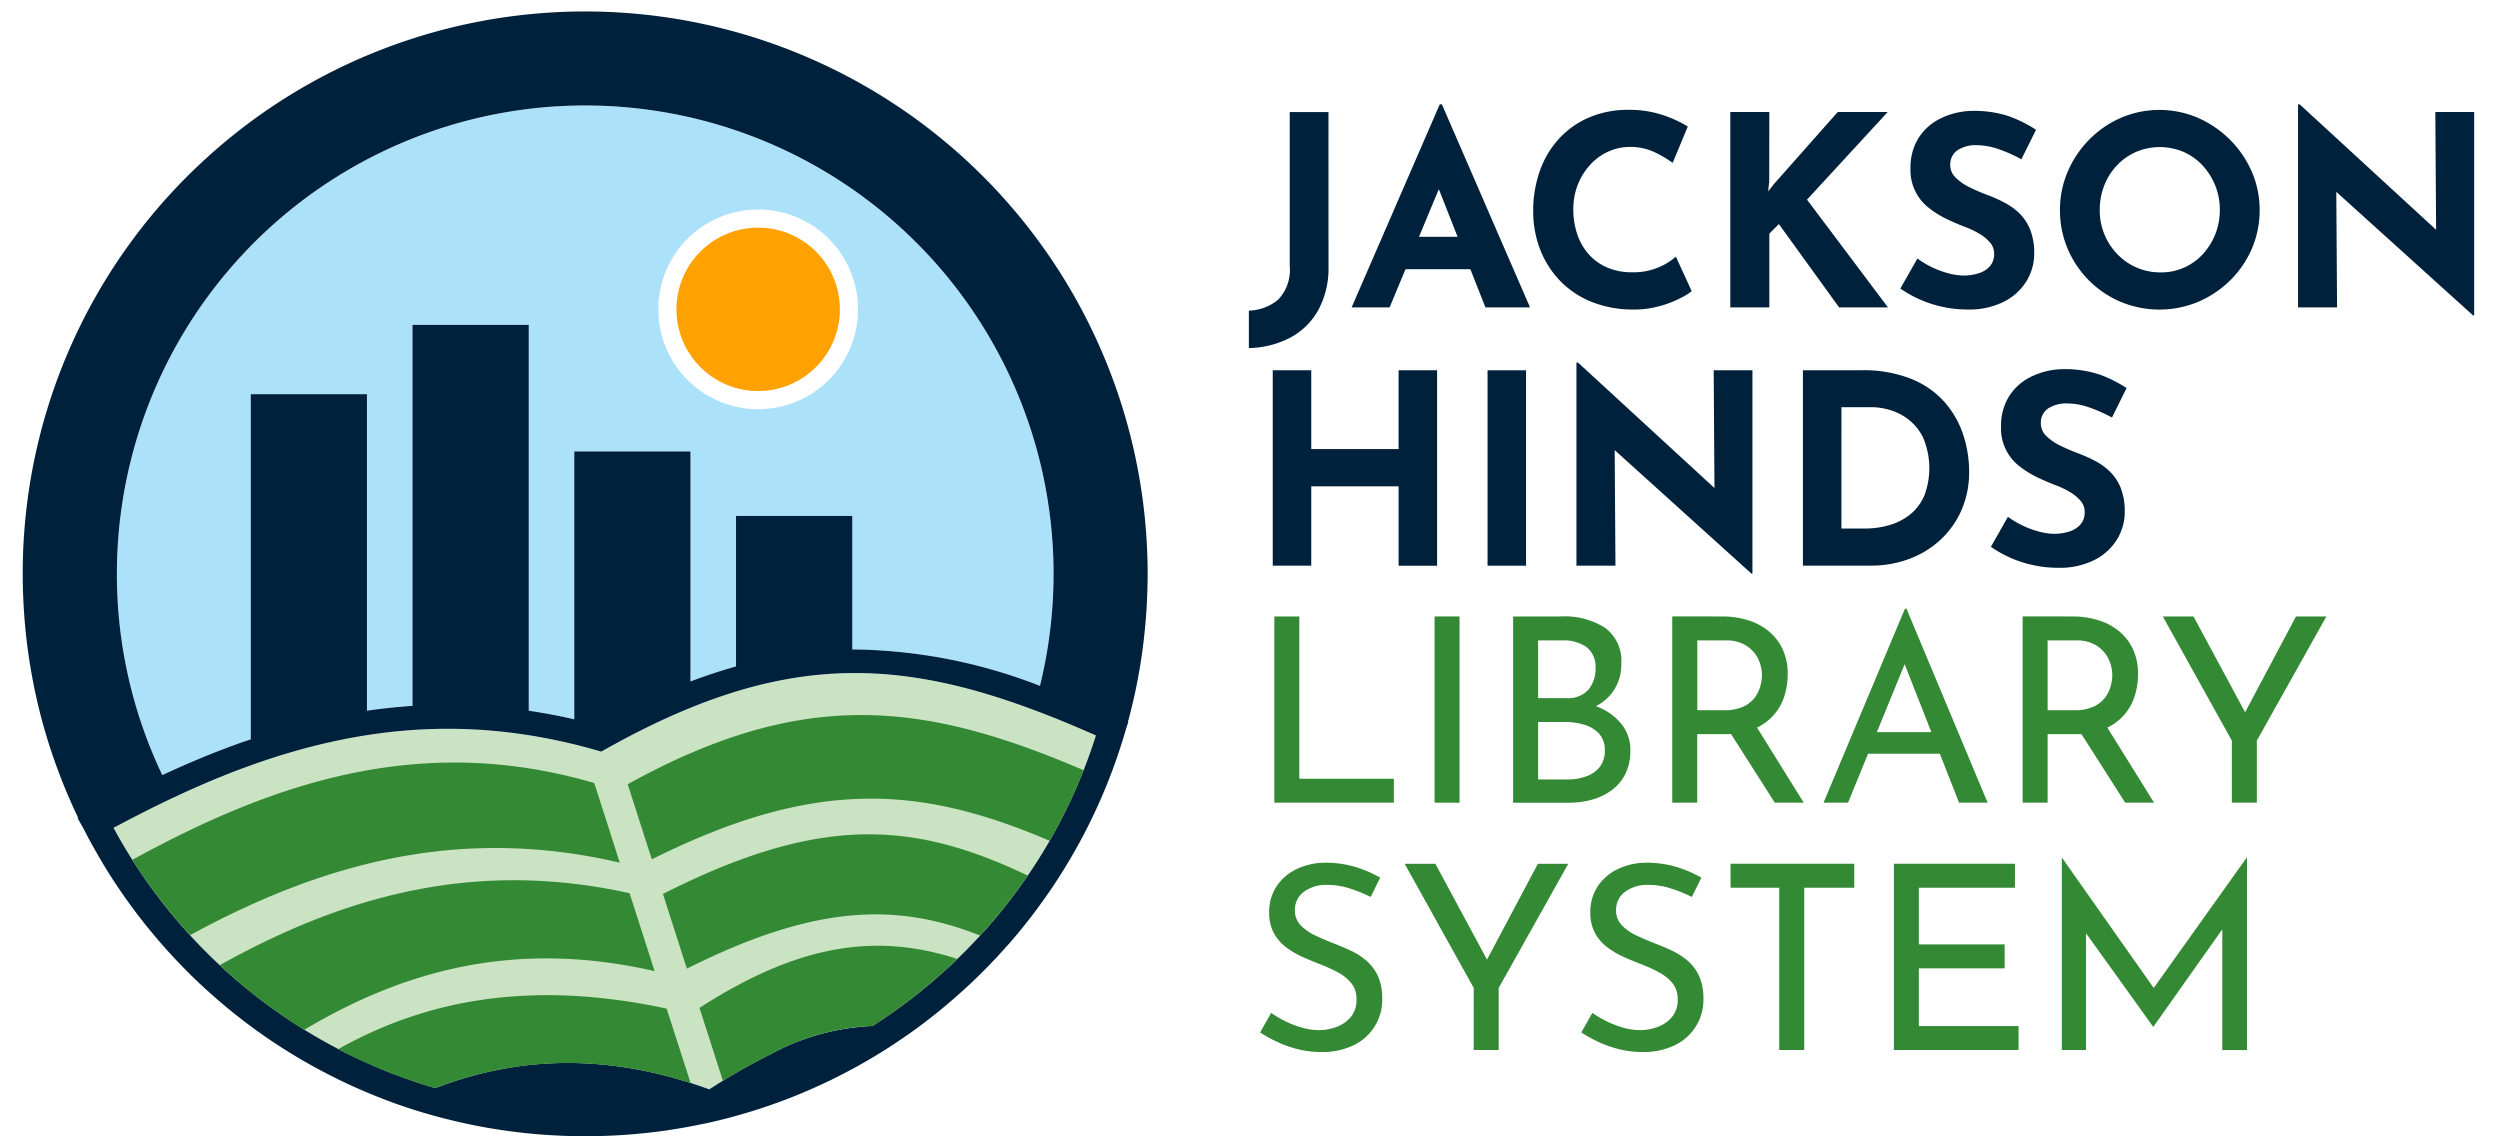
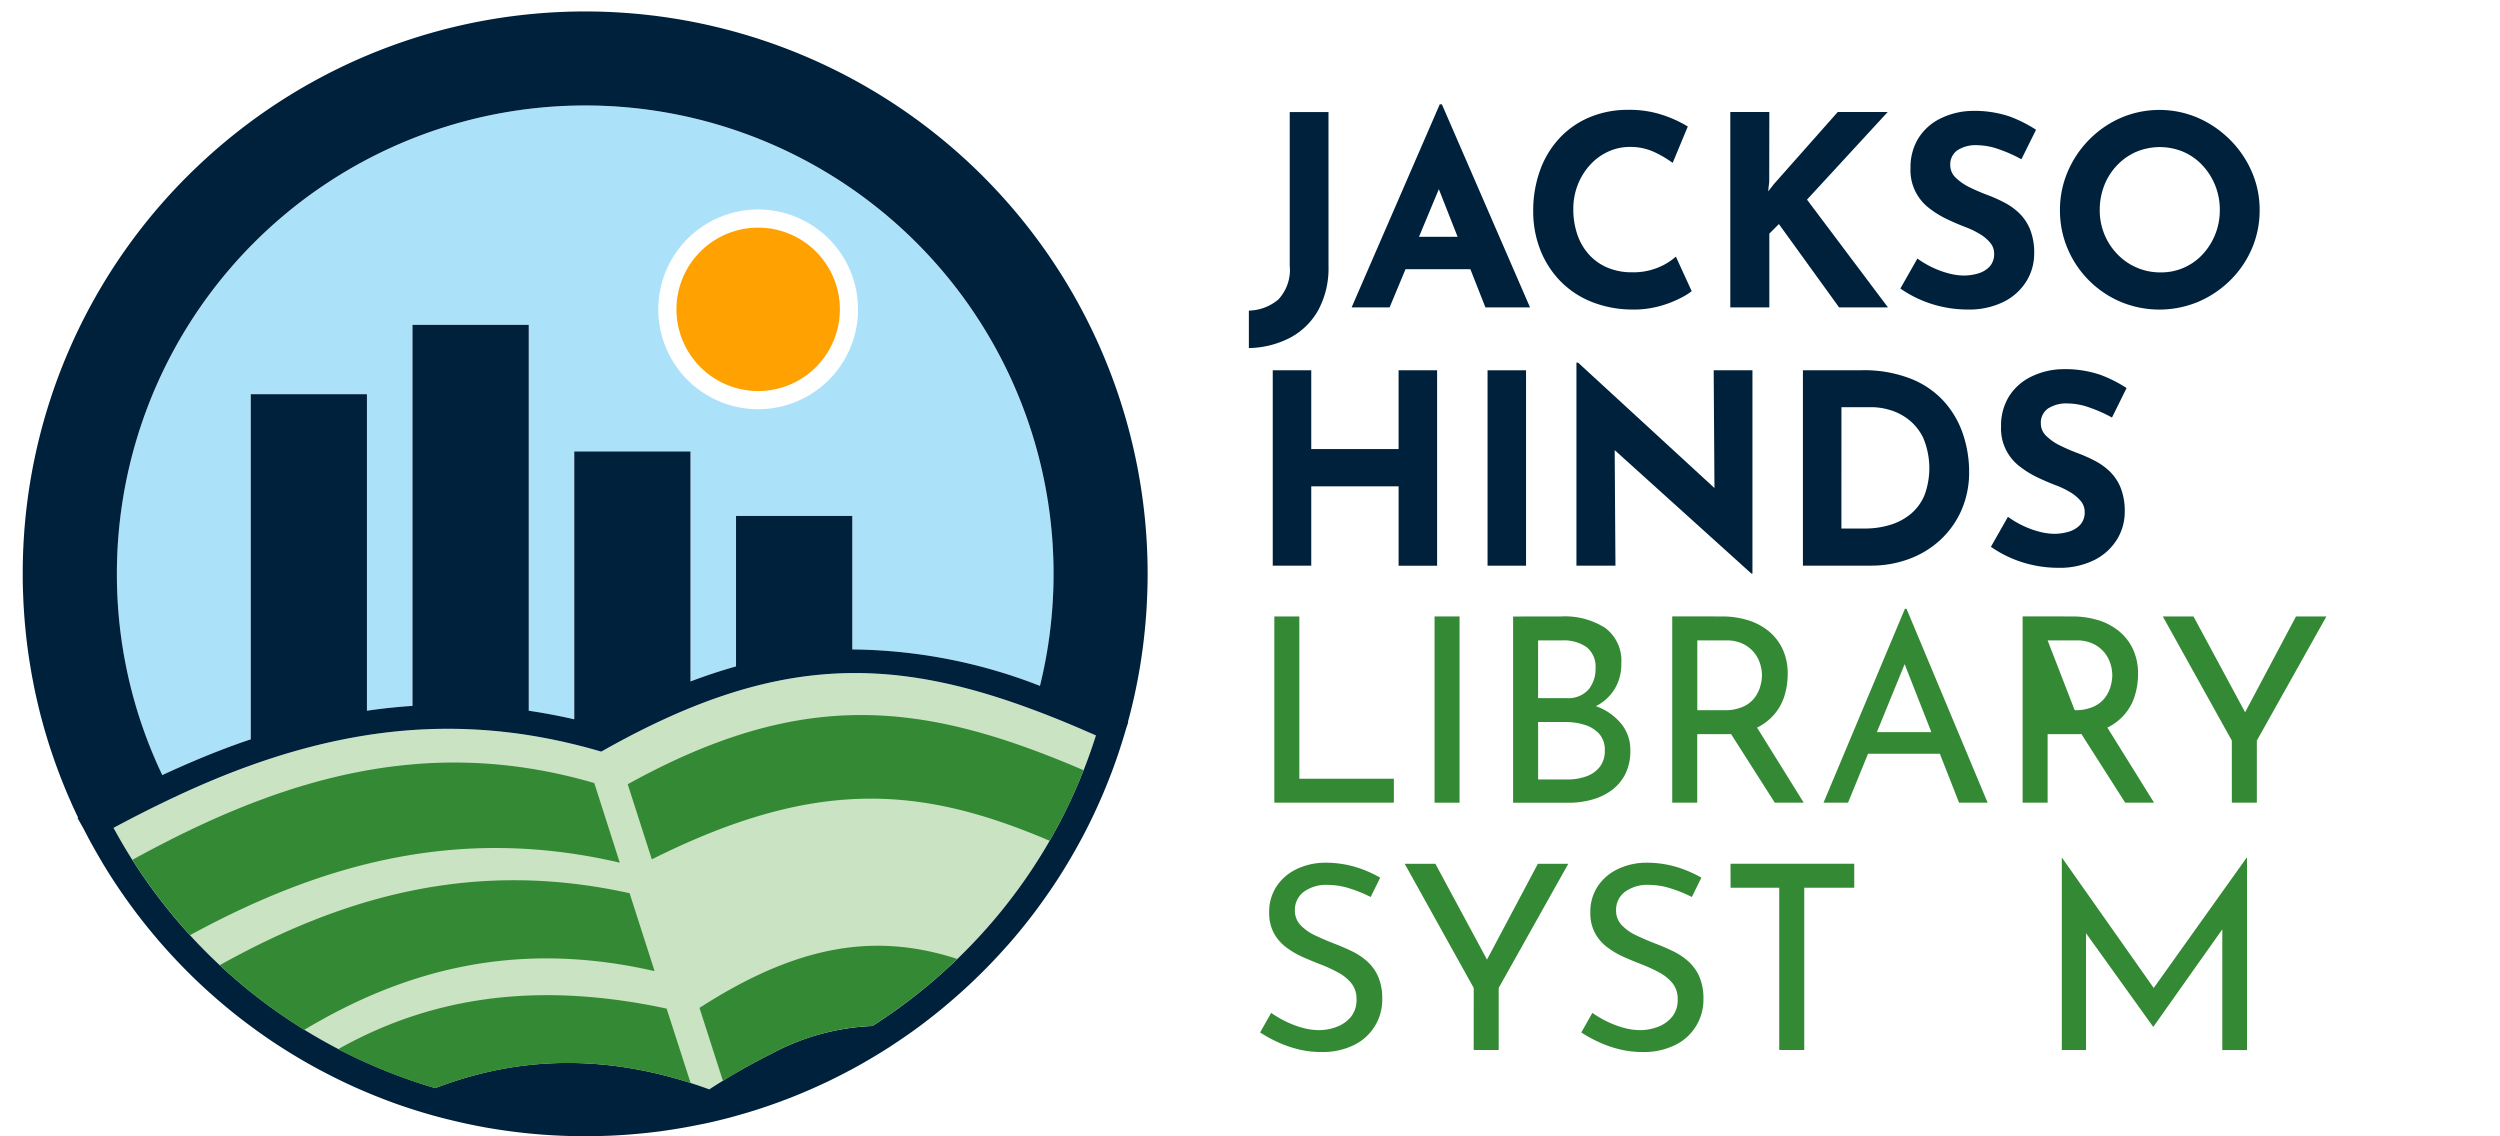
<svg xmlns="http://www.w3.org/2000/svg" width="220" height="100" viewBox="0 0 220 100">
  <defs>
    <clipPath id="clip-path">
      <rect id="Rectangle_3119" data-name="Rectangle 3119" width="215.722" height="99" fill="none" />
    </clipPath>
    <clipPath id="clip-site-logo">
      <rect width="220" height="100" />
    </clipPath>
  </defs>
  <g id="site-logo" clip-path="url(#clip-site-logo)">
    <g id="Group_6680" data-name="Group 6680" transform="translate(3964 -7575.149)">
      <g id="Group_6678" data-name="Group 6678" transform="translate(-3962 7576.149)">
        <g id="Group_6634" data-name="Group 6634" clip-path="url(#clip-path)">
          <path id="Path_53252" data-name="Path 53252" d="M279.413,35.936a7.742,7.742,0,0,1-.888,3.832,6.1,6.1,0,0,1-2.465,2.442,8.163,8.163,0,0,1-3.656.923V39.838A4.16,4.16,0,0,0,275,38.857a3.825,3.825,0,0,0,1-2.991v-13.5h3.411Z" transform="translate(-164.504 -13.504)" fill="#00213c" />
          <path id="Path_53253" data-name="Path 53253" d="M295.232,38.524l7.757-17.873h.187l7.757,17.873h-3.925l-4.953-12.57,2.453-1.682-5.934,14.252Zm5.3-6.215H305.7l1.191,2.85h-7.407Z" transform="translate(-178.29 -12.471)" fill="#00213c" />
          <path id="Path_53254" data-name="Path 53254" d="M349.525,37.846a6.463,6.463,0,0,1-1.04.631,9.432,9.432,0,0,1-1.857.7,8.548,8.548,0,0,1-2.43.28,9.671,9.671,0,0,1-3.633-.736,7.934,7.934,0,0,1-2.71-1.881,8.26,8.26,0,0,1-1.694-2.734,9.213,9.213,0,0,1-.584-3.294,10.436,10.436,0,0,1,.6-3.6,8.22,8.22,0,0,1,1.706-2.827,7.664,7.664,0,0,1,2.652-1.846,8.646,8.646,0,0,1,3.411-.654,9.229,9.229,0,0,1,3.061.467,10.591,10.591,0,0,1,2.173,1l-1.331,3.2a9.817,9.817,0,0,0-1.554-.923,4.98,4.98,0,0,0-2.231-.479,4.5,4.5,0,0,0-1.881.409,4.9,4.9,0,0,0-1.589,1.157,5.629,5.629,0,0,0-1.087,1.74,5.772,5.772,0,0,0-.4,2.161,6.773,6.773,0,0,0,.362,2.266,5.027,5.027,0,0,0,1.04,1.764,4.591,4.591,0,0,0,1.624,1.133,5.467,5.467,0,0,0,2.138.4,5.7,5.7,0,0,0,2.36-.444,5.393,5.393,0,0,0,1.5-.935Z" transform="translate(-202.654 -13.219)" fill="#00213c" />
          <path id="Path_53255" data-name="Path 53255" d="M382.776,28.483l-.093.864.514-.654,5.607-6.331H393.2l-7.1,7.71,7.126,9.485h-4.3l-5.3-7.336-.841.841v6.495h-3.434v-17.2h3.434Z" transform="translate(-229.084 -13.504)" fill="#00213c" />
          <path id="Path_53256" data-name="Path 53256" d="M427.8,26.378a12.905,12.905,0,0,0-2-.888,5.857,5.857,0,0,0-1.9-.351,2.961,2.961,0,0,0-1.729.444,1.521,1.521,0,0,0-.631,1.332A1.5,1.5,0,0,0,422.022,28a4.6,4.6,0,0,0,1.238.853,16.664,16.664,0,0,0,1.577.677,13.193,13.193,0,0,1,1.483.666,5.575,5.575,0,0,1,1.32.958,4.2,4.2,0,0,1,.934,1.425,5.51,5.51,0,0,1,.351,2.091,4.614,4.614,0,0,1-.678,2.43,4.937,4.937,0,0,1-1.986,1.811,6.857,6.857,0,0,1-3.224.689,10.409,10.409,0,0,1-2-.2,10.276,10.276,0,0,1-3.89-1.647l1.5-2.64a8.141,8.141,0,0,0,1.32.783,7.98,7.98,0,0,0,1.437.526,5.351,5.351,0,0,0,1.332.187,4.49,4.49,0,0,0,1.226-.175,2.263,2.263,0,0,0,1.028-.6,1.607,1.607,0,0,0,.409-1.168,1.455,1.455,0,0,0-.339-.934,3.5,3.5,0,0,0-.911-.771,7.435,7.435,0,0,0-1.25-.607q-.794-.3-1.635-.7a8.377,8.377,0,0,1-1.577-.97,4.19,4.19,0,0,1-1.647-3.516,4.909,4.909,0,0,1,.665-2.593,4.732,4.732,0,0,1,1.881-1.74,6.534,6.534,0,0,1,2.8-.713,9.71,9.71,0,0,1,3.376.49,11.807,11.807,0,0,1,2.325,1.169Z" transform="translate(-251.916 -13.362)" fill="#00213c" />
          <path id="Path_53257" data-name="Path 53257" d="M452.6,30.7a8.485,8.485,0,0,1,.678-3.364,9.061,9.061,0,0,1,1.881-2.816,8.921,8.921,0,0,1,2.792-1.927,8.6,8.6,0,0,1,6.8,0,9.212,9.212,0,0,1,2.815,1.927,9.029,9.029,0,0,1,1.916,2.816,8.366,8.366,0,0,1,.689,3.364,8.475,8.475,0,0,1-.689,3.411,8.745,8.745,0,0,1-1.916,2.792,9.053,9.053,0,0,1-2.815,1.881,8.864,8.864,0,0,1-6.8,0,8.792,8.792,0,0,1-4.673-4.673A8.6,8.6,0,0,1,452.6,30.7m3.5,0a5.552,5.552,0,0,0,.409,2.138,5.5,5.5,0,0,0,1.145,1.752,5.209,5.209,0,0,0,3.82,1.6,4.949,4.949,0,0,0,3.692-1.6,5.68,5.68,0,0,0,1.5-3.89,5.691,5.691,0,0,0-1.531-3.937,5.062,5.062,0,0,0-1.67-1.18,5.354,5.354,0,0,0-4.159,0,5.181,5.181,0,0,0-1.682,1.18,5.417,5.417,0,0,0-1.122,1.764,5.854,5.854,0,0,0-.4,2.173" transform="translate(-273.323 -13.219)" fill="#00213c" />
-           <path id="Path_53258" data-name="Path 53258" d="M520.9,39.225,507.866,27.45l1,.561.07,10.514h-3.434V20.651h.14L518.4,32.38l-.747-.327-.07-10.724H521v17.9Z" transform="translate(-305.274 -12.471)" fill="#00213c" />
          <path id="Path_53259" data-name="Path 53259" d="M292.175,79.739v17.2h-3.388V89.949H281.1v6.986h-3.388v-17.2H281.1v6.939h7.686V79.739Z" transform="translate(-167.71 -48.154)" fill="#00213c" />
          <rect id="Rectangle_3117" data-name="Rectangle 3117" width="3.387" height="17.196" transform="translate(128.904 31.585)" fill="#00213c" />
          <path id="Path_53260" data-name="Path 53260" d="M360.586,96.6,347.549,84.827l1,.561.07,10.514h-3.434V78.028h.14l12.756,11.729-.747-.327-.07-10.724h3.411V96.6Z" transform="translate(-208.459 -47.121)" fill="#00213c" />
          <path id="Path_53261" data-name="Path 53261" d="M395.5,96.935v-17.2h5.14a11.316,11.316,0,0,1,4.416.771,7.819,7.819,0,0,1,2.932,2.056,8.246,8.246,0,0,1,1.624,2.874,10.355,10.355,0,0,1,.514,3.2,8.306,8.306,0,0,1-.689,3.446,7.871,7.871,0,0,1-1.881,2.617,8.255,8.255,0,0,1-2.757,1.659,9.578,9.578,0,0,1-3.318.572Zm3.387-3.271H400.9a7.582,7.582,0,0,0,2.336-.339,5.156,5.156,0,0,0,1.811-.993,4.289,4.289,0,0,0,1.168-1.647,6.863,6.863,0,0,0-.14-5.023,4.58,4.58,0,0,0-1.355-1.647,4.979,4.979,0,0,0-1.647-.806,5.762,5.762,0,0,0-1.425-.222H398.89Z" transform="translate(-238.843 -48.154)" fill="#00213c" />
          <path id="Path_53262" data-name="Path 53262" d="M447.917,83.755a12.906,12.906,0,0,0-2-.888,5.857,5.857,0,0,0-1.9-.351,2.961,2.961,0,0,0-1.729.444,1.521,1.521,0,0,0-.631,1.332,1.5,1.5,0,0,0,.479,1.086,4.6,4.6,0,0,0,1.238.853,16.659,16.659,0,0,0,1.577.677,13.194,13.194,0,0,1,1.483.666,5.575,5.575,0,0,1,1.32.958,4.2,4.2,0,0,1,.934,1.425,5.51,5.51,0,0,1,.351,2.091,4.614,4.614,0,0,1-.678,2.43,4.937,4.937,0,0,1-1.986,1.811,6.857,6.857,0,0,1-3.224.689,10.409,10.409,0,0,1-2-.2,10.276,10.276,0,0,1-3.89-1.647l1.5-2.64a8.144,8.144,0,0,0,1.32.783,7.981,7.981,0,0,0,1.437.526,5.351,5.351,0,0,0,1.332.187,4.49,4.49,0,0,0,1.226-.175,2.263,2.263,0,0,0,1.028-.6,1.607,1.607,0,0,0,.409-1.168,1.455,1.455,0,0,0-.339-.934,3.5,3.5,0,0,0-.911-.771,7.437,7.437,0,0,0-1.25-.607q-.794-.3-1.635-.7a8.376,8.376,0,0,1-1.577-.97,4.19,4.19,0,0,1-1.647-3.516,4.908,4.908,0,0,1,.665-2.593,4.732,4.732,0,0,1,1.881-1.74,6.534,6.534,0,0,1,2.8-.713,9.711,9.711,0,0,1,3.376.49,11.809,11.809,0,0,1,2.325,1.169Z" transform="translate(-264.062 -48.012)" fill="#00213c" />
          <path id="Path_53263" data-name="Path 53263" d="M284.639,192.158a11.953,11.953,0,0,0-1.836-.748,6.414,6.414,0,0,0-1.95-.317,3.312,3.312,0,0,0-2.1.612,1.967,1.967,0,0,0-.782,1.632,1.835,1.835,0,0,0,.5,1.3,4.27,4.27,0,0,0,1.315.918q.816.386,1.7.726.77.295,1.519.657a5.717,5.717,0,0,1,1.349.907,3.924,3.924,0,0,1,.952,1.337,4.873,4.873,0,0,1,.352,1.972,4.423,4.423,0,0,1-2.494,4.035,6.222,6.222,0,0,1-2.856.612,8.446,8.446,0,0,1-2.074-.249,9.94,9.94,0,0,1-1.825-.646,12.357,12.357,0,0,1-1.5-.827l.974-1.723a9.546,9.546,0,0,0,1.247.736,8.213,8.213,0,0,0,1.474.567,5.539,5.539,0,0,0,1.5.216,4.338,4.338,0,0,0,1.53-.284,2.976,2.976,0,0,0,1.258-.873,2.343,2.343,0,0,0,.5-1.564,2.173,2.173,0,0,0-.442-1.394,3.8,3.8,0,0,0-1.168-.952,13.228,13.228,0,0,0-1.541-.714q-.771-.294-1.564-.646a7.521,7.521,0,0,1-1.473-.861,3.88,3.88,0,0,1-1.088-1.258,3.737,3.737,0,0,1-.408-1.813,4.055,4.055,0,0,1,.623-2.255,4.34,4.34,0,0,1,1.712-1.519,5.833,5.833,0,0,1,2.493-.6,9.25,9.25,0,0,1,2.8.386,10.587,10.587,0,0,1,2.142.929Z" transform="translate(-166.02 -114.223)" fill="#348934" />
          <path id="Path_53264" data-name="Path 53264" d="M313.095,200.3l-6.075-10.927h2.7l4.874,9.045-.68.046,4.828-9.091h2.675L315.293,200.3v5.463h-2.2Z" transform="translate(-185.408 -114.361)" fill="#348934" />
          <path id="Path_53265" data-name="Path 53265" d="M356,192.158a11.951,11.951,0,0,0-1.836-.748,6.414,6.414,0,0,0-1.95-.317,3.312,3.312,0,0,0-2.1.612,1.967,1.967,0,0,0-.782,1.632,1.835,1.835,0,0,0,.5,1.3,4.269,4.269,0,0,0,1.315.918q.816.386,1.7.726.77.295,1.519.657a5.719,5.719,0,0,1,1.349.907,3.924,3.924,0,0,1,.952,1.337,4.872,4.872,0,0,1,.352,1.972,4.423,4.423,0,0,1-2.494,4.035,6.222,6.222,0,0,1-2.856.612,8.446,8.446,0,0,1-2.074-.249,9.942,9.942,0,0,1-1.825-.646,12.366,12.366,0,0,1-1.5-.827l.974-1.723a9.544,9.544,0,0,0,1.247.736,8.213,8.213,0,0,0,1.473.567,5.54,5.54,0,0,0,1.5.216,4.338,4.338,0,0,0,1.53-.284,2.976,2.976,0,0,0,1.258-.873,2.343,2.343,0,0,0,.5-1.564,2.173,2.173,0,0,0-.442-1.394,3.8,3.8,0,0,0-1.168-.952,13.228,13.228,0,0,0-1.541-.714q-.771-.294-1.564-.646a7.522,7.522,0,0,1-1.474-.861,3.88,3.88,0,0,1-1.088-1.258,3.737,3.737,0,0,1-.408-1.813,4.056,4.056,0,0,1,.623-2.255,4.34,4.34,0,0,1,1.712-1.519,5.833,5.833,0,0,1,2.493-.6,9.251,9.251,0,0,1,2.8.386,10.588,10.588,0,0,1,2.142.929Z" transform="translate(-209.117 -114.223)" fill="#348934" />
          <path id="Path_53266" data-name="Path 53266" d="M379.414,189.372H390.3v2.108h-4.4v14.281h-2.2V191.481h-4.284Z" transform="translate(-229.127 -114.361)" fill="#348934" />
-           <path id="Path_53267" data-name="Path 53267" d="M415.7,189.372h10.654v2.108H417.9v4.987h7.549v2.108H417.9v5.078h8.773v2.108H415.7Z" transform="translate(-251.039 -114.361)" fill="#348934" />
          <path id="Path_53268" data-name="Path 53268" d="M453.011,204.966V188.055h.023l8.591,12.2-.93-.181,8.569-12.015h.046v16.911h-2.176V193.043l.136,1.111-6.189,8.75h-.045l-6.279-8.75.385-1.02v11.833Z" transform="translate(-273.572 -113.566)" fill="#348934" />
          <path id="Path_53269" data-name="Path 53269" d="M278.062,134.427h2.2v14.281h8.319v2.108H278.062Z" transform="translate(-167.921 -81.18)" fill="#348934" />
          <rect id="Rectangle_3118" data-name="Rectangle 3118" width="2.199" height="16.39" transform="translate(124.241 53.247)" fill="#348934" />
          <path id="Path_53270" data-name="Path 53270" d="M335.328,134.427a6.6,6.6,0,0,1,3.887,1.009,3.592,3.592,0,0,1,1.417,3.139,4.175,4.175,0,0,1-.589,2.244,4.093,4.093,0,0,1-1.643,1.5,5.973,5.973,0,0,1-2.482.612l-.317-1.133a8.322,8.322,0,0,1,2.97.589,5.064,5.064,0,0,1,2.085,1.519,3.618,3.618,0,0,1,.771,2.312,4.493,4.493,0,0,1-.454,2.1,4.009,4.009,0,0,1-1.224,1.428,5.284,5.284,0,0,1-1.745.816,7.758,7.758,0,0,1-2.018.261h-4.874v-16.39Zm.453,7.186a2.385,2.385,0,0,0,1.972-.76,2.851,2.851,0,0,0,.612-1.847,2.19,2.19,0,0,0-.793-1.882,3.5,3.5,0,0,0-2.131-.589h-2.131v5.078Zm.091,7.163a4.908,4.908,0,0,0,1.666-.272,2.584,2.584,0,0,0,1.2-.839,2.251,2.251,0,0,0,.442-1.428,2.1,2.1,0,0,0-.51-1.5,2.878,2.878,0,0,0-1.3-.782,5.645,5.645,0,0,0-1.632-.238h-2.426v5.055Z" transform="translate(-199.958 -81.18)" fill="#348934" />
          <path id="Path_53271" data-name="Path 53271" d="M370.833,134.427a7.7,7.7,0,0,1,2.3.329,5.351,5.351,0,0,1,1.836.974,4.531,4.531,0,0,1,1.224,1.587,5.089,5.089,0,0,1,.442,2.188,6.494,6.494,0,0,1-.283,1.9,4.623,4.623,0,0,1-.941,1.689,4.757,4.757,0,0,1-1.712,1.224,6.433,6.433,0,0,1-2.6.464h-2.426v6.03h-2.2v-16.39Zm.227,8.251a3.9,3.9,0,0,0,1.62-.295,2.628,2.628,0,0,0,1.009-.759,2.987,2.987,0,0,0,.521-1.009,3.65,3.65,0,0,0,.159-1.02,3.39,3.39,0,0,0-.17-1.031,2.947,2.947,0,0,0-.544-.986,2.89,2.89,0,0,0-.975-.748,3.3,3.3,0,0,0-1.462-.295h-2.539v6.143Zm2.7,1.247,4.284,6.891H375.5l-4.352-6.823Z" transform="translate(-221.317 -81.18)" fill="#348934" />
          <path id="Path_53272" data-name="Path 53272" d="M400.073,149.78l7.164-17.07h.136l7.141,17.07H412l-5.35-13.624,1.564-1.02-5.985,14.644Zm4.194-6.211h6.1l.725,1.9h-7.458Z" transform="translate(-241.603 -80.143)" fill="#348934" />
-           <path id="Path_53273" data-name="Path 53273" d="M448.664,134.427a7.7,7.7,0,0,1,2.3.329,5.351,5.351,0,0,1,1.836.974,4.531,4.531,0,0,1,1.224,1.587,5.089,5.089,0,0,1,.442,2.188,6.493,6.493,0,0,1-.283,1.9,4.622,4.622,0,0,1-.941,1.689,4.757,4.757,0,0,1-1.712,1.224,6.433,6.433,0,0,1-2.6.464H446.51v6.03h-2.2v-16.39Zm.227,8.251a3.9,3.9,0,0,0,1.62-.295,2.628,2.628,0,0,0,1.009-.759,2.987,2.987,0,0,0,.521-1.009,3.65,3.65,0,0,0,.159-1.02,3.389,3.389,0,0,0-.17-1.031,2.947,2.947,0,0,0-.544-.986,2.89,2.89,0,0,0-.975-.748,3.3,3.3,0,0,0-1.462-.295H446.51v6.143Zm2.7,1.247,4.284,6.891h-2.539l-4.352-6.823Z" transform="translate(-268.319 -81.18)" fill="#348934" />
+           <path id="Path_53273" data-name="Path 53273" d="M448.664,134.427a7.7,7.7,0,0,1,2.3.329,5.351,5.351,0,0,1,1.836.974,4.531,4.531,0,0,1,1.224,1.587,5.089,5.089,0,0,1,.442,2.188,6.493,6.493,0,0,1-.283,1.9,4.622,4.622,0,0,1-.941,1.689,4.757,4.757,0,0,1-1.712,1.224,6.433,6.433,0,0,1-2.6.464H446.51v6.03h-2.2v-16.39Zm.227,8.251a3.9,3.9,0,0,0,1.62-.295,2.628,2.628,0,0,0,1.009-.759,2.987,2.987,0,0,0,.521-1.009,3.65,3.65,0,0,0,.159-1.02,3.389,3.389,0,0,0-.17-1.031,2.947,2.947,0,0,0-.544-.986,2.89,2.89,0,0,0-.975-.748,3.3,3.3,0,0,0-1.462-.295H446.51Zm2.7,1.247,4.284,6.891h-2.539l-4.352-6.823Z" transform="translate(-268.319 -81.18)" fill="#348934" />
          <path id="Path_53274" data-name="Path 53274" d="M481.521,145.353l-6.075-10.926h2.7l4.874,9.045-.68.046,4.828-9.091h2.675l-6.121,10.926v5.463h-2.2Z" transform="translate(-287.12 -81.18)" fill="#348934" />
          <path id="Path_53275" data-name="Path 53275" d="M159.617,55.239a7.19,7.19,0,1,1-7.19-7.19,7.19,7.19,0,0,1,7.19,7.19" transform="translate(-87.708 -29.017)" fill="#ffa100" />
          <path id="Path_53276" data-name="Path 53276" d="M48.494,183.544c7.258-2.794,15.153-3.147,24.116.111,6.086-3.926,10.631-5.593,14.357-5.581a47.515,47.515,0,0,0,8.043-6.466,46.9,46.9,0,0,0,11.623-19.092c-15.612-6.906-26.464-8.134-43.1,1.18l-.431.241-.475-.135c-10.175-2.892-19.873-2.448-30.522,1.4a89.109,89.109,0,0,0-11.923,5.444,47.393,47.393,0,0,0,28.311,22.9" transform="translate(-12.188 -88.787)" fill="#cae3c3" />
          <path id="Path_53277" data-name="Path 53277" d="M62.134,20.921A41.228,41.228,0,0,0,24.91,79.843c2.276-1.059,4.457-1.966,6.586-2.734.4-.146.8-.277,1.2-.414V46.323H42.929V74.179q2.013-.3,4.009-.425h0V40.225H57.163V74.177c-.053-.008-.106-.013-.16-.021q2.077.3,4.166.779V51.363H71.4V71.6h0q2.056-.775,4.029-1.33l-.021.006V57.038H85.631V68.785a46.387,46.387,0,0,1,16.526,3.209A41.238,41.238,0,0,0,62.134,20.921M77.352,47.645a8.788,8.788,0,1,1,8.788-8.788,8.788,8.788,0,0,1-8.788,8.788" transform="translate(-12.634 -12.634)" fill="#ace1fa" />
          <path id="Path_53278" data-name="Path 53278" d="M86.627,82.235l.159-.179q.577-.66,1.13-1.341l.183-.227c.376-.467.745-.94,1.1-1.421l.014-.019q.537-.72,1.045-1.461c.047-.068.094-.135.141-.2q.5-.728.97-1.476l.145-.233q.963-1.543,1.814-3.159l.118-.224q.411-.791.794-1.6c.036-.077.072-.154.108-.231q.778-1.663,1.435-3.391c.031-.082.063-.164.093-.246q.316-.845.6-1.7c.025-.075.049-.151.073-.226.193-.592.379-1.188.55-1.789l.186-.553-.031-.013q.63-2.311,1.037-4.706l.022-.133q.119-.716.218-1.439c.008-.055.015-.109.023-.163q.2-1.534.314-3.1c.009-.125.016-.251.024-.376q.036-.589.059-1.181c.005-.137.011-.273.015-.411.015-.509.026-1.02.026-1.534A49.5,49.5,0,0,0,17.848,11.444q-1.253,1.043-2.435,2.165l-.085.08A49.357,49.357,0,0,0,0,49.5c0,.03,0,.061,0,.091q0,.635.018,1.265c0,.161.013.32.019.48.01.292.022.584.037.874.01.183.023.365.034.547.017.267.036.534.057.8.015.19.033.379.05.568q.036.387.077.772.031.285.065.57.046.384.1.767c.025.186.051.372.078.557.039.262.081.523.124.784.029.175.057.351.087.526.05.284.1.567.159.85.029.148.055.3.085.446q.125.616.265,1.226c.006.029.013.057.019.086q.144.621.3,1.236c.038.145.078.288.117.432.074.277.149.553.229.828.048.166.1.33.147.495.075.252.151.5.231.753.054.172.11.343.166.513q.119.364.244.725.089.257.18.511.13.361.265.719c.063.166.125.332.189.5.1.245.194.488.292.731.063.156.126.311.191.466.111.266.227.53.342.793.057.129.112.258.169.387q.261.581.537,1.153l0,.008-.051.027.536.947,0,0q.361.71.746,1.406l.122.219q.336.6.687,1.193c.038.065.077.131.116.2q.408.679.836,1.345l.046.07q.4.614.814,1.214l.166.239q.89,1.274,1.857,2.488l.175.217q.427.531.868,1.049l.137.162q.509.592,1.036,1.169l.116.125q.466.507.947,1l.215.22q1.08,1.1,2.225,2.122l.237.211q.5.446,1.02.879l.157.133q.593.493,1.2.966l.2.153q.517.4,1.045.784l.265.193c.418.3.839.6,1.266.885l0,0c.417.281.839.553,1.265.822l.306.191q.568.352,1.146.69l.173.1q.661.382,1.335.743c.095.051.191.1.286.151q.554.293,1.117.573l.315.156q.687.336,1.385.652l.143.062q.627.28,1.265.543l.369.151q.632.255,1.272.494l.165.063q.717.264,1.446.505c.12.04.241.078.361.117q.587.19,1.18.366c.116.034.233.07.35.1q.736.213,1.482.4l.253.062q.634.158,1.274.3l.414.09q.706.15,1.419.281l.114.022c.511.091,1.025.173,1.541.249l.414.058q.623.086,1.25.156c.12.013.239.029.359.041q.779.082,1.565.14c.109.008.219.013.328.021q.646.043,1.3.07l.44.017c.534.017,1.068.029,1.606.029.636,0,1.268-.016,1.9-.04l.357-.013q.91-.041,1.811-.114l.34-.03c.6-.053,1.2-.114,1.8-.189l.073-.008c.61-.077,1.216-.169,1.819-.268l.353-.058q.879-.151,1.747-.332L60,97.88c.566-.122,1.13-.253,1.689-.395l.126-.031c.581-.149,1.157-.311,1.73-.48l.34-.1q.841-.255,1.67-.538l.269-.095q.8-.279,1.588-.584l.157-.06c.55-.215,1.093-.443,1.633-.677l.318-.139q.8-.354,1.584-.734l.222-.11q.752-.371,1.491-.765l.173-.091q.771-.416,1.525-.862l.292-.172q.751-.447,1.485-.919l.173-.114q.7-.459,1.391-.94l.175-.122q.714-.5,1.408-1.034l.257-.2q.7-.537,1.374-1.1l.118-.1q.653-.545,1.287-1.113l.17-.151q.649-.585,1.276-1.194l.221-.215q.634-.621,1.247-1.264l.064-.069q.6-.632,1.172-1.285m-20.93,9.6a54.067,54.067,0,0,0-5.276,3.036c-8.963-3.258-16.858-2.9-24.116-.111a47.39,47.39,0,0,1-28.311-22.9q.68-.366,1.36-.721.539-.282,1.08-.555l.228-.117q1.308-.661,2.621-1.279c2.2-1.032,4.4-1.967,6.634-2.773,10.648-3.845,20.346-4.289,30.521-1.4l.475.135.431-.241c14.613-8.183,24.764-8.228,37.6-3.437q2,.745,4.087,1.641c.219.094.443.193.665.289.249.109.5.214.748.325A46.9,46.9,0,0,1,82.821,82.822a47.552,47.552,0,0,1-8.043,6.466A20.622,20.622,0,0,0,65.7,91.832M8.286,49.5a41.214,41.214,0,1,1,81.231,9.857A46.377,46.377,0,0,0,73,56.151V44.4H62.77V57.644l.021-.006q-1.973.553-4.029,1.33h0V38.729H48.536V62.3q-2.092-.481-4.166-.779c.053.008.106.013.16.021V27.591H34.3V61.119h0q-2,.129-4.009.425V33.689H20.067V64.061c-.4.137-.8.268-1.2.414-2.128.768-4.309,1.674-6.584,2.734A41.05,41.05,0,0,1,8.286,49.5" transform="translate(0)" fill="#00213c" />
          <path id="Path_53279" data-name="Path 53279" d="M98.982,219.747c-12.026-2.576-21.218-.742-28.906,3.569a46.59,46.59,0,0,0,8.547,3.431q1.35-.521,2.732-.924l.038-.011q.676-.2,1.361-.365l.053-.013a31.65,31.65,0,0,1,4.211-.73l.114-.012q.682-.068,1.372-.108l.12-.006q1.415-.074,2.865-.021l.094,0c.462.019.927.049,1.4.088l.2.017q.689.062,1.385.153l.191.027c.48.066.964.141,1.451.228l.024,0c.481.087.966.187,1.453.3.063.014.127.027.19.042.47.107.944.227,1.42.355l.265.072q.711.2,1.431.423l.1.031Z" transform="translate(-42.319 -131.99)" fill="#348934" />
          <path id="Path_53280" data-name="Path 53280" d="M67.245,175.7,65,168.691c-14.894-4.358-27.763-.33-40.649,6.756a47.339,47.339,0,0,0,5.079,6.627c11.59-6.31,23.675-9.684,37.819-6.377" transform="translate(-14.703 -100.781)" fill="#348934" />
          <path id="Path_53281" data-name="Path 53281" d="M82.033,201.031l-2.2-6.855c-13.613-3.018-25.132.233-36.07,6.333A47.317,47.317,0,0,0,51.2,206.2c8.945-5.353,18.788-7.928,30.83-5.17" transform="translate(-26.428 -116.572)" fill="#348934" />
          <path id="Path_53282" data-name="Path 53282" d="M150.354,213.057l2.061,6.42.038-.023q1-.617,1.948-1.149l.156-.088q.984-.55,1.91-1.009l.051-.026a20.606,20.606,0,0,1,9.068-2.54,47.491,47.491,0,0,0,7.453-5.894c-7.06-2.285-13.878-1.37-22.685,4.308" transform="translate(-90.798 -125.362)" fill="#348934" />
          <path id="Path_53283" data-name="Path 53283" d="M134.406,162.421l2.121,6.609c14.44-7.218,23.675-6.462,35.01-1.634a46.615,46.615,0,0,0,2.99-6.207c-14.066-6.032-24.636-7.33-40.121,1.233" transform="translate(-81.167 -94.408)" fill="#348934" />
-           <path id="Path_53284" data-name="Path 53284" d="M142.231,188.081l2.108,6.57c11.285-5.652,18.431-5.825,25.8-2.914a47.427,47.427,0,0,0,4.2-5.277c-9.917-4.707-18.093-5.492-32.106,1.621" transform="translate(-85.893 -110.412)" fill="#348934" />
        </g>
      </g>
    </g>
  </g>
</svg>